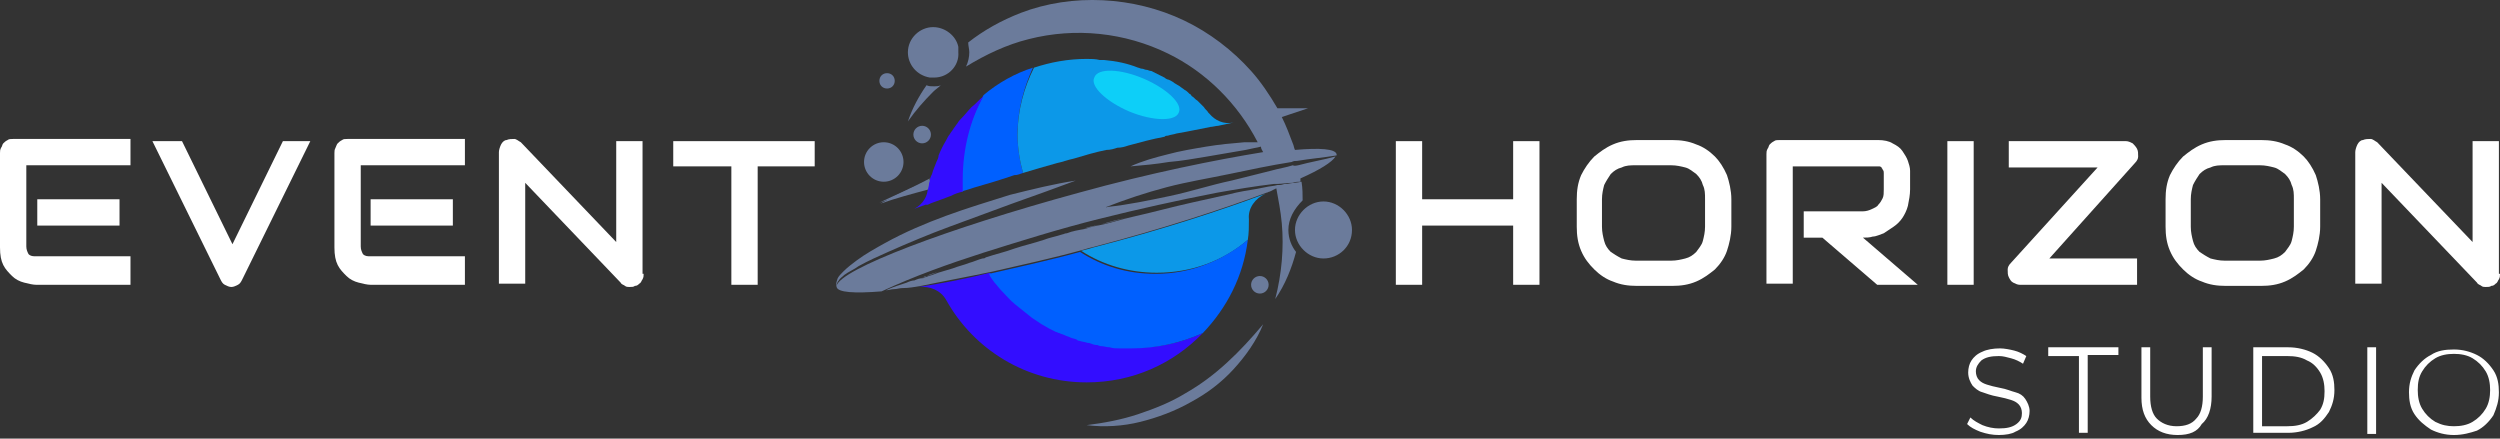
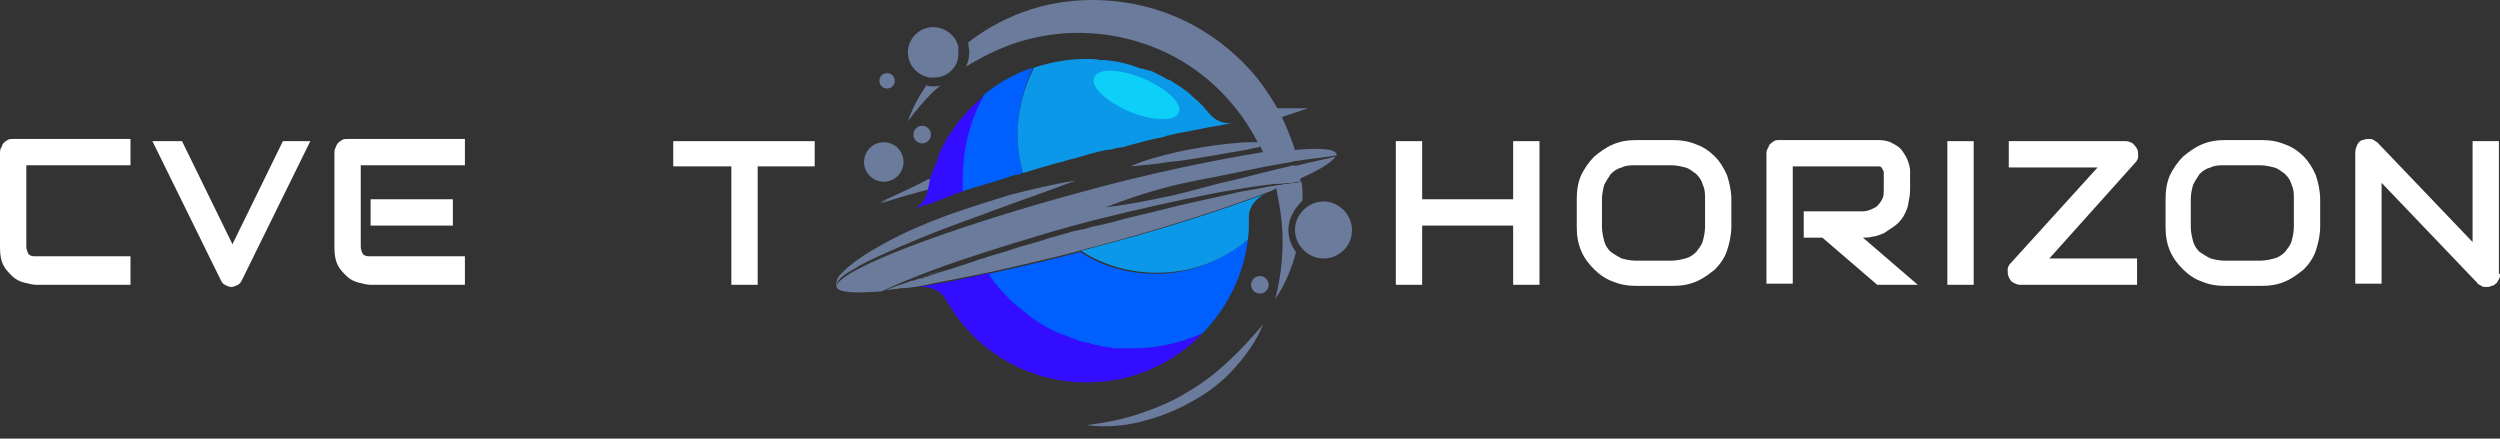
<svg xmlns="http://www.w3.org/2000/svg" width="228" height="40" viewBox="0 0 228 40" fill="none">
  <rect x="0" y="0" width="228" height="40" fill="#333333" stroke="none" />
-   <path d="M10.9 18.173H3.4V20.573H10.9V18.173Z" fill="white" />
  <path d="M11.9 25.973H3.3C3 25.973 2.6 25.873 2.2 25.773C1.8 25.673 1.4 25.473 1.1 25.173C0.8 24.873 0.5 24.573 0.3 24.173C0.1 23.773 0 23.273 0 22.573V13.973C0 13.773 -1.52737e-06 13.673 0.1 13.473C0.2 13.373 0.2 13.173 0.3 13.073C0.4 12.973 0.5 12.873 0.7 12.773C0.8 12.673 1 12.673 1.2 12.673H11.9V15.073H2.4V22.473C2.4 22.773 2.5 22.973 2.6 23.173C2.8 23.373 3 23.373 3.3 23.373H11.9V25.973Z" fill="white" />
  <path d="M28.3 12.873L22.1 25.473C22 25.673 21.9 25.873 21.7 25.973C21.5 26.073 21.3 26.173 21.1 26.173C20.9 26.173 20.7 26.073 20.5 25.973C20.3 25.873 20.2 25.673 20.1 25.473L13.9 12.873H16.6L21.2 22.273L25.8 12.873H28.3Z" fill="white" />
  <path d="M41.3 18.173H33.8V20.573H41.3V18.173Z" fill="white" />
  <path d="M42.4 25.973H33.8C33.5 25.973 33.1 25.873 32.7 25.773C32.3 25.673 31.9 25.473 31.6 25.173C31.3 24.873 31 24.573 30.8 24.173C30.6 23.773 30.5 23.273 30.5 22.573V13.973C30.5 13.773 30.5 13.673 30.6 13.473C30.7 13.273 30.7 13.173 30.8 13.073C30.9 12.973 31 12.873 31.2 12.773C31.3 12.673 31.5 12.673 31.7 12.673H42.4V15.073H32.9V22.473C32.9 22.773 33 22.973 33.1 23.173C33.3 23.373 33.5 23.373 33.8 23.373H42.4V25.973Z" fill="white" />
-   <path d="M58.7 24.973C58.7 25.173 58.7 25.273 58.6 25.473C58.5 25.573 58.5 25.773 58.3 25.873C58.2 25.973 58.1 26.073 57.9 26.073C57.8 26.173 57.6 26.173 57.4 26.173C57.3 26.173 57.1 26.173 57 26.073C56.9 25.973 56.7 25.973 56.6 25.773L47.9 16.673V25.873H45.5V13.873C45.5 13.673 45.6 13.373 45.7 13.173C45.8 12.973 46 12.773 46.2 12.773C46.4 12.673 46.7 12.673 46.9 12.673C47.1 12.673 47.3 12.873 47.5 12.973L56.2 22.073V12.873H58.6V24.973H58.7Z" fill="white" />
  <path d="M74.3 15.173H69.1V25.973H66.7V15.173H61.4V12.873H74.3V15.173Z" fill="white" />
-   <path d="M182.299 39.673C181.699 39.673 181.199 39.573 180.599 39.373C180.099 39.173 179.699 38.973 179.399 38.673L179.699 38.073C179.999 38.373 180.399 38.573 180.799 38.773C181.299 38.973 181.799 39.073 182.299 39.073C182.999 39.073 183.499 38.973 183.899 38.673C184.299 38.373 184.399 38.073 184.399 37.673C184.399 37.373 184.299 37.073 184.099 36.873C183.899 36.673 183.699 36.573 183.399 36.473C183.099 36.373 182.699 36.273 182.199 36.173C181.599 36.073 181.099 35.873 180.799 35.773C180.399 35.673 180.099 35.373 179.899 35.173C179.699 34.873 179.499 34.473 179.499 33.973C179.499 33.573 179.599 33.173 179.799 32.873C179.999 32.573 180.299 32.273 180.799 32.073C181.199 31.873 181.799 31.773 182.399 31.773C182.799 31.773 183.299 31.873 183.699 31.973C184.099 32.073 184.499 32.273 184.799 32.473L184.499 33.173C184.199 32.973 183.799 32.773 183.399 32.673C182.999 32.573 182.699 32.473 182.299 32.473C181.599 32.473 181.099 32.573 180.699 32.873C180.399 33.173 180.199 33.473 180.199 33.873C180.199 34.173 180.299 34.473 180.499 34.673C180.699 34.873 180.899 34.973 181.199 35.073C181.499 35.173 181.899 35.273 182.399 35.373C182.999 35.473 183.399 35.673 183.799 35.773C184.199 35.873 184.499 36.073 184.699 36.373C184.899 36.673 185.099 37.073 185.099 37.473C185.099 37.873 184.999 38.273 184.799 38.573C184.599 38.873 184.299 39.173 183.799 39.373C183.499 39.573 182.899 39.673 182.299 39.673ZM189.599 32.473H186.799V31.673H193.199V32.373H190.399V39.473H189.599V32.473ZM198.599 39.673C197.599 39.673 196.799 39.373 196.199 38.773C195.599 38.173 195.299 37.373 195.299 36.273V31.673H196.099V36.173C196.099 37.073 196.299 37.773 196.699 38.173C197.099 38.573 197.699 38.873 198.499 38.873C199.299 38.873 199.899 38.673 200.299 38.173C200.699 37.773 200.899 37.073 200.899 36.173V31.673H201.699V36.173C201.699 37.273 201.399 38.173 200.799 38.673C200.399 39.373 199.699 39.673 198.599 39.673ZM205.499 31.673H208.699C209.499 31.673 210.299 31.873 210.899 32.173C211.499 32.473 211.999 32.973 212.399 33.573C212.799 34.173 212.899 34.873 212.899 35.573C212.899 36.373 212.699 36.973 212.399 37.573C211.999 38.173 211.599 38.673 210.899 38.973C210.299 39.273 209.499 39.473 208.699 39.473H205.499V31.673ZM208.599 38.873C209.299 38.873 209.899 38.773 210.399 38.473C210.899 38.173 211.299 37.773 211.599 37.373C211.899 36.873 211.999 36.373 211.999 35.673C211.999 35.073 211.899 34.473 211.599 33.973C211.299 33.473 210.899 33.073 210.399 32.873C209.899 32.573 209.299 32.473 208.599 32.473H206.299V38.873H208.599ZM215.899 31.673H216.699V39.573H215.899V31.673ZM223.799 39.673C222.999 39.673 222.299 39.473 221.699 39.173C221.099 38.773 220.599 38.373 220.199 37.773C219.799 37.173 219.699 36.473 219.699 35.773C219.699 34.973 219.899 34.373 220.199 33.773C220.599 33.173 221.099 32.673 221.699 32.373C222.299 31.973 222.999 31.873 223.799 31.873C224.599 31.873 225.299 32.073 225.899 32.373C226.499 32.673 226.999 33.173 227.399 33.773C227.799 34.373 227.899 35.073 227.899 35.773C227.899 36.573 227.699 37.173 227.399 37.873C226.999 38.473 226.499 38.973 225.899 39.273C225.299 39.473 224.599 39.673 223.799 39.673ZM223.799 38.873C224.399 38.873 224.999 38.773 225.499 38.473C225.999 38.173 226.399 37.773 226.699 37.273C226.999 36.773 227.099 36.173 227.099 35.573C227.099 34.973 226.999 34.373 226.699 33.873C226.399 33.373 225.999 32.973 225.499 32.673C224.999 32.373 224.399 32.273 223.799 32.273C223.199 32.273 222.599 32.373 222.099 32.673C221.599 32.973 221.199 33.373 220.899 33.873C220.599 34.373 220.499 34.873 220.499 35.573C220.499 36.173 220.599 36.773 220.899 37.273C221.199 37.773 221.599 38.173 222.099 38.473C222.699 38.773 223.199 38.873 223.799 38.873Z" fill="white" />
  <path d="M129.7 18.173H138V12.873H140.4V25.973H138V20.573H129.7V25.973H127.3V12.873H129.7V18.173Z" fill="white" />
  <path d="M157.5 15.973C157.2 15.273 156.8 14.673 156.4 14.273C155.9 13.773 155.3 13.373 154.7 13.173C154 12.873 153.3 12.773 152.5 12.773H149.3C148.5 12.773 147.8 12.873 147.1 13.173C146.4 13.473 145.9 13.873 145.4 14.273C144.9 14.773 144.5 15.373 144.2 15.973C143.9 16.673 143.8 17.373 143.8 18.173V20.673C143.8 21.473 143.9 22.173 144.2 22.873C144.5 23.573 144.9 24.073 145.4 24.573C145.9 25.073 146.5 25.473 147.1 25.673C147.8 25.973 148.5 26.073 149.3 26.073H152.5C153.3 26.073 154 25.973 154.7 25.673C155.4 25.373 155.9 24.973 156.4 24.573C156.9 24.073 157.3 23.473 157.5 22.873C157.7 22.273 157.9 21.473 157.9 20.673V18.173C157.9 17.373 157.7 16.573 157.5 15.973ZM155.5 20.673C155.5 21.173 155.4 21.573 155.3 21.973C155.2 22.373 154.9 22.673 154.7 22.973C154.4 23.273 154.1 23.473 153.7 23.573C153.3 23.673 152.9 23.773 152.4 23.773H149.2C148.7 23.773 148.3 23.673 147.9 23.573C147.5 23.373 147.2 23.173 146.9 22.973C146.6 22.673 146.4 22.373 146.3 21.973C146.2 21.573 146.1 21.173 146.1 20.673V18.173C146.1 17.673 146.2 17.273 146.3 16.873C146.5 16.473 146.7 16.173 146.9 15.873C147.2 15.573 147.5 15.373 147.9 15.273C148.3 15.073 148.7 15.073 149.2 15.073H152.4C152.9 15.073 153.3 15.173 153.7 15.273C154.1 15.373 154.4 15.673 154.7 15.873C155 16.173 155.2 16.473 155.3 16.873C155.5 17.273 155.5 17.673 155.5 18.173V20.673Z" fill="white" />
  <path d="M174.2 17.273C174.2 17.773 174.1 18.273 174 18.773C173.9 19.173 173.7 19.573 173.5 19.873C173.3 20.173 173 20.473 172.7 20.673C172.4 20.873 172.1 21.073 171.8 21.273C171.5 21.373 171.1 21.573 170.8 21.573C170.5 21.673 170.2 21.673 169.9 21.673L174.9 25.973H171.2L166.2 21.673H164.5V19.273H169.9C170.2 19.273 170.5 19.173 170.7 19.073C170.9 18.973 171.2 18.873 171.3 18.673C171.5 18.473 171.6 18.273 171.7 18.073C171.8 17.873 171.8 17.573 171.8 17.273V15.773C171.8 15.673 171.8 15.573 171.7 15.473C171.7 15.373 171.6 15.373 171.6 15.273C171.6 15.273 171.5 15.173 171.4 15.173C171.3 15.173 171.3 15.173 171.2 15.173H163.5V25.873H161.1V14.073C161.1 13.873 161.1 13.773 161.2 13.573C161.3 13.473 161.3 13.273 161.4 13.173C161.5 13.073 161.6 12.973 161.8 12.873C161.9 12.773 162.1 12.773 162.3 12.773H171.3C171.8 12.773 172.3 12.873 172.6 13.073C173 13.273 173.3 13.473 173.5 13.773C173.7 14.073 173.9 14.373 174 14.673C174.1 14.973 174.2 15.273 174.2 15.573V17.273Z" fill="white" />
  <path d="M180 12.873H177.6V25.973H180V12.873Z" fill="white" />
  <path d="M194.9 13.573C195 13.773 195 13.973 195 14.273C195 14.473 194.9 14.673 194.7 14.873L186.9 23.573H194.9V25.973H184.2C184 25.973 183.8 25.873 183.6 25.773C183.4 25.673 183.3 25.473 183.2 25.273C183.1 25.073 183.1 24.873 183.1 24.573C183.1 24.373 183.2 24.173 183.4 23.973L191.3 15.273H183.2V12.873H193.9C194.1 12.873 194.3 12.973 194.5 13.073C194.6 13.173 194.8 13.373 194.9 13.573Z" fill="white" />
  <path d="M211.2 15.973C210.9 15.273 210.5 14.673 210.1 14.273C209.6 13.773 209 13.373 208.4 13.173C207.7 12.873 207 12.773 206.2 12.773H203C202.2 12.773 201.5 12.873 200.8 13.173C200.1 13.473 199.6 13.873 199.1 14.273C198.6 14.773 198.2 15.373 197.9 15.973C197.6 16.673 197.5 17.373 197.5 18.173V20.673C197.5 21.473 197.6 22.173 197.9 22.873C198.2 23.573 198.6 24.073 199.1 24.573C199.6 25.073 200.2 25.473 200.8 25.673C201.5 25.973 202.2 26.073 203 26.073H206.2C207 26.073 207.7 25.973 208.4 25.673C209.1 25.373 209.6 24.973 210.1 24.573C210.6 24.073 211 23.473 211.2 22.873C211.4 22.273 211.6 21.473 211.6 20.673V18.173C211.6 17.373 211.4 16.573 211.2 15.973ZM209.2 20.673C209.2 21.173 209.1 21.573 209 21.973C208.9 22.373 208.6 22.673 208.4 22.973C208.1 23.273 207.8 23.473 207.4 23.573C207 23.673 206.6 23.773 206.1 23.773H202.9C202.4 23.773 202 23.673 201.6 23.573C201.2 23.373 200.9 23.173 200.6 22.973C200.3 22.673 200.1 22.373 200 21.973C199.9 21.573 199.8 21.173 199.8 20.673V18.173C199.8 17.673 199.9 17.273 200 16.873C200.2 16.473 200.4 16.173 200.6 15.873C200.9 15.573 201.2 15.373 201.6 15.273C202 15.073 202.4 15.073 202.9 15.073H206.1C206.6 15.073 207 15.173 207.4 15.273C207.8 15.373 208.1 15.673 208.4 15.873C208.7 16.173 208.9 16.473 209 16.873C209.2 17.273 209.2 17.673 209.2 18.173V20.673Z" fill="white" />
  <path d="M228 24.973C228 25.173 228 25.273 227.9 25.473C227.8 25.573 227.8 25.773 227.6 25.873C227.5 25.973 227.4 26.073 227.2 26.073C227.1 26.173 226.9 26.173 226.7 26.173C226.6 26.173 226.4 26.173 226.3 26.073C226.2 25.973 226 25.973 225.9 25.773L217.2 16.673V25.873H214.8V13.873C214.8 13.673 214.9 13.373 215 13.173C215.1 12.973 215.3 12.773 215.5 12.773C215.7 12.673 216 12.673 216.2 12.673C216.4 12.673 216.6 12.873 216.8 12.973L225.5 22.073V12.873H227.9V24.973H228Z" fill="white" />
  <path d="M84.9 16.373C84.8 16.673 84.8 16.973 84.7 17.273C83.2 17.673 81.7 18.073 80.3 18.573C81.7 17.773 83.3 17.073 84.9 16.373Z" fill="#6B7B9B" />
  <path d="M92.8 12.274C92.8 13.473 93 14.674 93.3 15.774C93 15.873 92.8 15.973 92.5 15.973C92.2 16.073 91.9 16.174 91.6 16.273C90.4 16.674 89.2 16.974 88 17.373C87.9 17.373 87.8 17.474 87.7 17.474C87.7 17.073 87.7 16.674 87.7 16.373C87.7 13.573 88.4 10.973 89.7 8.673C91 7.573 92.6 6.673 94.2 6.173C93.4 7.973 92.8 9.973 92.8 12.274Z" fill="#0060FF" />
  <path d="M112.5 11.173C112 11.273 111.6 11.373 111.1 11.473C110.9 11.473 110.6 11.573 110.4 11.573C109.9 11.673 109.4 11.773 108.9 11.873C108.4 11.973 107.9 12.073 107.3 12.173C107 12.273 106.8 12.273 106.5 12.373C106.4 12.373 106.3 12.373 106.2 12.473C105.1 12.673 104 12.973 102.9 13.273C102.6 13.373 102.3 13.473 101.9 13.473C101.6 13.573 101.3 13.673 100.9 13.673C99.9 13.873 98.9 14.173 97.9 14.473C97.4 14.573 96.9 14.773 96.4 14.873C95.3 15.173 94.3 15.473 93.3 15.773C93 14.673 92.8 13.473 92.8 12.273C92.8 10.073 93.4 7.973 94.3 6.173C95.8 5.673 97.4 5.373 99.1 5.373C99.5 5.373 99.9 5.373 100.3 5.473C100.4 5.473 100.6 5.473 100.7 5.473C101.8 5.573 102.8 5.773 103.8 6.173C103.9 6.173 104 6.273 104.2 6.273C104.3 6.273 104.4 6.373 104.6 6.373C104.7 6.373 104.8 6.473 105 6.473C105.4 6.673 105.8 6.873 106.2 7.073C106.3 7.173 106.5 7.273 106.6 7.273C106.8 7.373 107 7.473 107.1 7.573C107.3 7.673 107.4 7.773 107.6 7.873C107.7 7.973 107.9 8.073 108 8.173C108.2 8.273 108.3 8.373 108.5 8.573C108.6 8.573 108.6 8.673 108.7 8.773C108.9 8.873 109 9.073 109.2 9.173C109.4 9.373 109.6 9.573 109.8 9.773C109.9 9.973 110.1 10.073 110.2 10.273L110.3 10.373C110.8 10.973 111.6 11.373 112.5 11.173Z" fill="#0C98E8" />
  <path d="M115.4 17.674C114.5 18.073 113.8 18.974 113.9 19.974V20.073C113.9 20.674 113.9 21.273 113.8 21.873C111.6 23.773 108.7 24.873 105.5 24.873C103 24.873 100.6 24.174 98.6 22.873C99 22.773 99.4 22.674 99.7 22.573C105.9 20.974 111.4 19.174 115.4 17.674Z" fill="#0C98E8" />
  <path d="M87.8 16.373C87.8 16.773 87.8 17.173 87.8 17.473C87.4 17.573 87.1 17.673 86.7 17.873C86.4 17.973 86.2 18.073 85.9 18.173C85.4 18.373 85 18.473 84.6 18.673C84.6 18.673 84.5 18.673 84.4 18.673C83.9 18.873 83.5 18.973 83.1 19.173C83.9 18.873 84.5 18.173 84.6 17.373C84.7 17.073 84.7 16.773 84.8 16.473C84.8 16.273 84.9 16.073 85 15.873C85.1 15.473 85.3 15.073 85.4 14.773C85.5 14.573 85.6 14.373 85.6 14.173C85.8 13.673 86 13.273 86.3 12.773C86.4 12.573 86.5 12.373 86.6 12.273C86.7 12.073 86.9 11.873 87 11.673C87.1 11.573 87.2 11.373 87.3 11.273C87.4 11.073 87.6 10.873 87.7 10.773C88 10.473 88.3 10.073 88.6 9.773C89 9.473 89.3 9.073 89.7 8.773C88.5 10.873 87.8 13.573 87.8 16.373Z" fill="#330DFF" />
  <path d="M109.7 30.373C107 33.173 103.3 34.873 99.1 34.873C93.6 34.873 88.8 31.873 86.3 27.373C85.8 26.473 84.8 26.073 83.8 26.173C85.7 25.873 87.9 25.473 90.3 24.873C90.5 25.173 90.6 25.373 90.8 25.673C91 25.973 91.2 26.173 91.4 26.373C91.8 26.873 92.2 27.273 92.7 27.673C93.2 28.073 93.7 28.473 94.2 28.873C94.5 29.073 94.8 29.273 95.1 29.473C95.3 29.573 95.6 29.773 95.8 29.873C96 29.973 96.2 30.073 96.4 30.173C96.5 30.173 96.6 30.273 96.7 30.273C96.9 30.373 97 30.373 97.2 30.473C97.3 30.573 97.5 30.573 97.7 30.673C97.9 30.773 98.1 30.873 98.3 30.873C98.4 30.873 98.4 30.973 98.5 30.973C98.8 31.073 99 31.173 99.3 31.173H99.4C99.6 31.273 99.9 31.273 100.2 31.373C100.3 31.373 100.4 31.373 100.6 31.473C100.8 31.473 101.1 31.573 101.3 31.573C101.6 31.573 101.9 31.673 102.2 31.673C102.6 31.673 102.9 31.673 103.3 31.673C105.5 31.773 107.7 31.273 109.7 30.373Z" fill="#330DFF" />
  <path d="M113.8 21.873C113.4 25.173 111.9 28.073 109.7 30.373C107.7 31.273 105.5 31.773 103.2 31.773C102.8 31.773 102.5 31.773 102.1 31.773C101.8 31.773 101.5 31.773 101.2 31.673C100.9 31.673 100.7 31.573 100.5 31.573C100.4 31.573 100.3 31.573 100.1 31.473C99.8 31.473 99.6 31.373 99.3 31.273H99.2C98.9 31.173 98.7 31.173 98.4 31.073C98.3 31.073 98.3 31.073 98.2 30.973C98 30.873 97.8 30.873 97.6 30.773C97.4 30.673 97.3 30.673 97.1 30.573C96.9 30.473 96.8 30.473 96.6 30.373C96.5 30.373 96.4 30.273 96.3 30.273C96.1 30.173 95.9 30.073 95.7 29.973C95.5 29.873 95.2 29.673 95 29.573C94.7 29.373 94.4 29.173 94.1 28.973C93.6 28.573 93.1 28.173 92.6 27.773C92.1 27.373 91.7 26.873 91.3 26.473C91.1 26.273 90.9 25.973 90.7 25.773C90.5 25.473 90.3 25.273 90.2 24.973C92.8 24.373 95.6 23.773 98.5 22.973C100.5 24.273 102.8 24.973 105.4 24.973C108.6 24.973 111.5 23.773 113.8 21.873Z" fill="#0060FF" />
  <g opacity="0.7">
    <path d="M107.5 10.273C107.9 9.473 106.4 8.073 104.3 7.173C102.2 6.273 100.1 6.173 99.8 7.073C99.4 7.873 100.9 9.273 103 10.173C105.2 11.073 107.2 11.073 107.5 10.273Z" fill="#0DE7FF" />
  </g>
  <path d="M118.4 15.073C119.5 14.773 120.7 14.573 121.8 14.273C121.5 14.773 120.4 15.473 118.6 16.273C118.6 16.373 118.6 16.473 118.6 16.573C118.4 16.573 118.1 16.573 117.9 16.673C117.4 16.673 116.9 16.773 116.5 16.773C116.4 16.773 116.3 16.773 116.2 16.773C114.5 16.973 112.7 17.273 111 17.573C107.4 18.273 103.8 19.073 100.2 19.973C96.6 20.873 93.1 21.973 89.6 23.073C86.5 24.073 83.4 25.173 80.4 26.573C77.9 26.773 76.4 26.673 76.3 26.173C76.2 25.873 76.3 25.673 76.4 25.373C76.5 25.173 76.7 24.973 76.9 24.773C77.3 24.373 77.7 24.073 78.1 23.773C78.9 23.173 79.8 22.673 80.7 22.173C82.5 21.173 84.4 20.373 86.3 19.673C88.2 18.973 90.2 18.373 92.1 17.773C94.1 17.273 96.1 16.773 98.1 16.473C96.2 17.173 94.3 17.873 92.3 18.573C90.4 19.273 88.5 19.973 86.6 20.673C84.7 21.373 82.8 22.173 81 22.973C80.1 23.373 79.2 23.773 78.3 24.273C77.9 24.573 77.4 24.773 77 25.073C76.8 25.273 76.6 25.373 76.5 25.573C76.4 25.673 76.3 25.873 76.3 26.073C76.6 24.573 86.3 20.873 98.4 17.573C104.9 15.773 110.9 14.573 115.2 13.873C115.1 13.673 115 13.573 115 13.373C114.5 13.473 114.1 13.573 113.6 13.673C112.4 13.873 111.3 14.073 110.1 14.273C108.9 14.473 107.8 14.673 106.6 14.773C105.4 14.973 104.3 15.073 103.1 15.173C104.2 14.673 105.3 14.373 106.5 14.073C107.6 13.773 108.8 13.573 110 13.373C111.2 13.173 112.3 13.073 113.5 12.973C113.9 12.973 114.3 12.973 114.7 12.973C112.9 9.473 110 6.573 106.5 4.873C102.6 2.973 98.1 2.473 93.8 3.573C91.8 4.073 89.9 4.973 88.1 6.073C88.3 5.673 88.4 5.173 88.4 4.773C88.4 4.473 88.3 4.173 88.3 3.873C89.7 2.773 91.3 1.873 93.1 1.173C97.8 -0.627 103.4 -0.327 108 1.873C110.3 2.973 112.4 4.573 114.1 6.473C115 7.473 115.8 8.673 116.5 9.873H119.3L116.9 10.673C117.3 11.473 117.6 12.273 117.9 13.073C118 13.273 118 13.473 118.1 13.673C120.4 13.473 121.8 13.573 121.9 14.073V14.173C120.7 14.373 119.5 14.473 118.3 14.673C118.1 14.673 118 14.673 117.8 14.773C115.9 15.073 114 15.473 112.1 15.873C110.2 16.273 108.3 16.573 106.4 17.073C104.5 17.573 102.7 18.173 100.9 18.873C100.9 18.873 100.9 18.973 101 18.873C102.9 18.673 104.8 18.273 106.7 17.873C108.6 17.473 110.4 16.873 112.3 16.473C113.5 16.173 114.7 15.873 115.9 15.573C116.6 15.373 117.3 15.273 117.9 15.073C118.1 15.173 118.3 15.073 118.4 15.073Z" fill="#6B7B9B" />
  <path d="M80.2 18.473C81.7 17.973 83.2 17.573 84.6 17.173C84.7 16.873 84.7 16.573 84.8 16.273C83.3 17.073 81.7 17.773 80.2 18.473Z" fill="#6B7B9B" />
  <path d="M85.2 7.873C85.4 7.873 85.6 7.873 85.8 7.773C85.6 7.973 85.3 8.173 85.1 8.373C84.3 9.173 83.5 10.073 82.8 11.073C83.2 9.873 83.8 8.773 84.5 7.773C84.7 7.873 84.9 7.873 85.2 7.873Z" fill="#6B7B9B" />
  <path d="M117.5 20.974C117.5 21.773 117.8 22.474 118.2 22.974C117.8 24.474 117.2 25.974 116.3 27.273C116.9 24.974 117.1 22.573 116.9 20.373C116.8 19.273 116.6 18.273 116.4 17.174C116.2 17.273 116 17.373 115.8 17.474C115.7 17.474 115.6 17.573 115.5 17.573C111.5 19.073 106 20.873 99.9 22.474C99.5 22.573 99.1 22.674 98.8 22.773C95.9 23.573 93.1 24.174 90.5 24.773C88.1 25.273 85.9 25.674 84 26.073C83.4 26.174 82.9 26.273 82.3 26.273C82 26.273 81.8 26.373 81.5 26.373C81.3 26.373 81 26.474 80.8 26.474C81.4 26.174 82.1 25.974 82.7 25.773C82.9 25.674 83.2 25.573 83.4 25.573C83.6 25.474 83.9 25.373 84.1 25.373H84.2C84.3 25.273 84.5 25.273 84.7 25.174C85.1 25.073 85.5 24.873 85.9 24.773C86.2 24.674 86.6 24.573 86.9 24.474C87.4 24.273 87.9 24.174 88.4 23.974C88.8 23.873 89.2 23.674 89.6 23.573C89.7 23.573 89.8 23.573 89.9 23.474C90.8 23.174 91.7 22.974 92.5 22.674C93.4 22.373 94.3 22.174 95.2 21.873C95.7 21.674 96.3 21.573 96.9 21.373C97 21.373 97.1 21.273 97.3 21.273C97.8 21.073 98.4 20.974 99 20.873C99.5 20.674 100.1 20.573 100.6 20.474C101.5 20.273 102.4 19.974 103.3 19.773C105.1 19.373 106.9 18.873 108.7 18.474C109.6 18.273 110.5 18.073 111.4 17.873C111.9 17.773 112.3 17.674 112.7 17.573C113.6 17.373 114.5 17.273 115.4 17.073C115.8 16.974 116.2 16.974 116.5 16.873C116.6 16.873 116.6 16.873 116.7 16.873C116.9 16.873 117.1 16.773 117.2 16.773C117.2 16.773 117.2 16.773 117.3 16.773H117.4C117.8 16.674 118.3 16.674 118.7 16.573C118.8 17.174 118.8 17.773 118.8 18.273C118 19.073 117.5 19.974 117.5 20.974Z" fill="#6B7B9B" />
  <path d="M99.1 38.773C100.7 38.573 102.3 38.273 103.8 37.773C105.3 37.273 106.8 36.673 108.1 35.873C109.5 35.073 110.7 34.173 111.9 33.073C113.1 31.973 114.1 30.873 115.2 29.573C114.6 31.073 113.6 32.473 112.5 33.673C111.4 34.873 110.1 35.873 108.6 36.673C107.2 37.473 105.6 38.073 104 38.473C102.4 38.873 100.7 38.973 99.1 38.773Z" fill="#6B7B9B" />
  <path d="M80.6 16.573C81.594 16.573 82.4 15.768 82.4 14.773C82.4 13.779 81.594 12.973 80.6 12.973C79.606 12.973 78.8 13.779 78.8 14.773C78.8 15.768 79.606 16.573 80.6 16.573Z" fill="#6B7B9B" />
  <path d="M85.2 7.073C85.1 7.073 85 7.073 84.8 7.073C83.6 6.873 82.8 5.873 82.8 4.773C82.8 3.473 83.9 2.473 85.1 2.473C86.2 2.473 87.2 3.273 87.4 4.273C87.4 4.473 87.4 4.573 87.4 4.773C87.5 5.973 86.5 7.073 85.2 7.073Z" fill="#6B7B9B" />
  <path d="M120.701 23.573C119.301 23.573 118.101 22.373 118.101 20.973C118.101 19.573 119.301 18.373 120.701 18.373C122.101 18.373 123.301 19.573 123.301 20.973C123.301 22.473 122.101 23.573 120.701 23.573Z" fill="#6B7B9B" />
  <path d="M81.6 7.373C81.6 7.773 81.3 8.073 80.9 8.073C80.5 8.073 80.2 7.773 80.2 7.373C80.2 6.973 80.5 6.673 80.9 6.673C81.3 6.673 81.6 6.973 81.6 7.373Z" fill="#6B7B9B" />
  <path d="M84.1 13.073C84.542 13.073 84.9 12.715 84.9 12.273C84.9 11.832 84.542 11.473 84.1 11.473C83.659 11.473 83.3 11.832 83.3 12.273C83.3 12.715 83.659 13.073 84.1 13.073Z" fill="#6B7B9B" />
  <path d="M114.9 26.773C115.342 26.773 115.7 26.415 115.7 25.973C115.7 25.532 115.342 25.173 114.9 25.173C114.458 25.173 114.1 25.532 114.1 25.973C114.1 26.415 114.458 26.773 114.9 26.773Z" fill="#6B7B9B" />
  <path d="M84.5 25.173C84.9 25.073 85.3 24.873 85.7 24.773C85.3 24.873 84.9 24.973 84.5 25.173C84.4 25.273 84.2 25.273 84 25.373C84.2 25.273 84.4 25.173 84.5 25.173Z" fill="#6B7B9B" />
-   <path d="M103.1 19.773C102.2 19.973 101.3 20.273 100.4 20.473C99.9 20.573 99.3 20.773 98.8 20.873C99.3 20.673 99.9 20.573 100.4 20.473C101.3 20.173 102.2 19.973 103.1 19.773Z" fill="#6B7B9B" />
</svg>